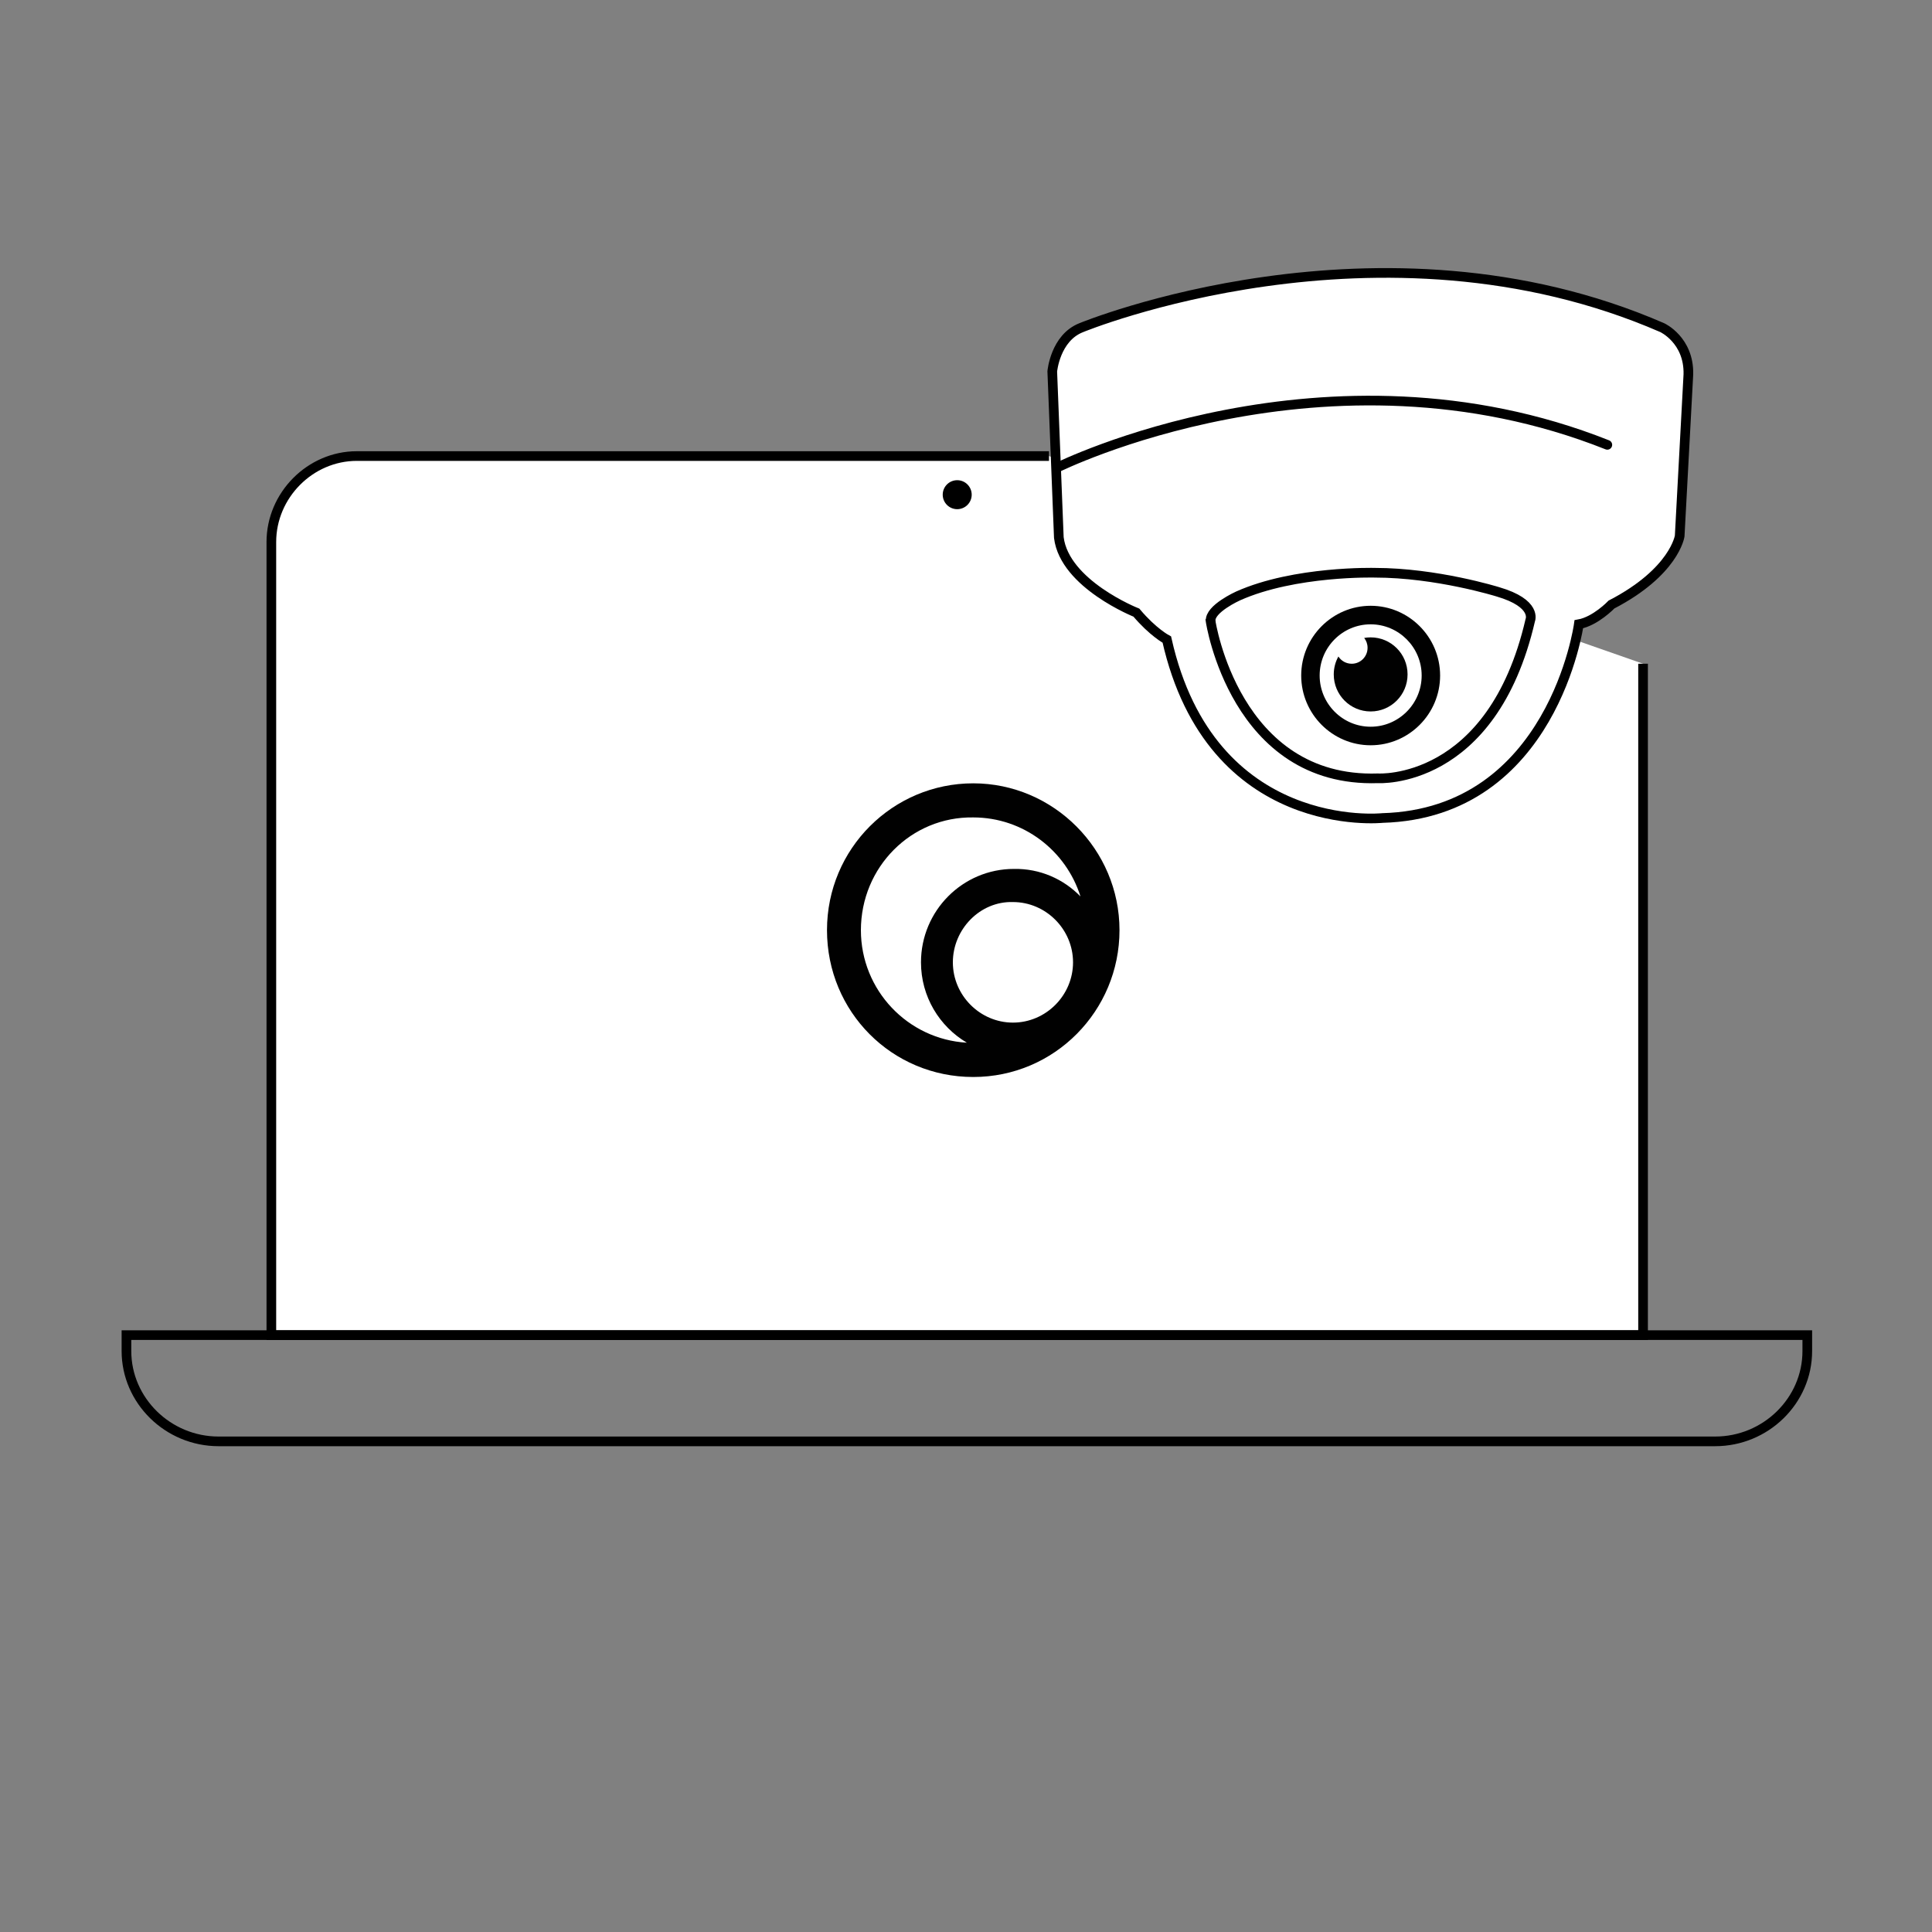
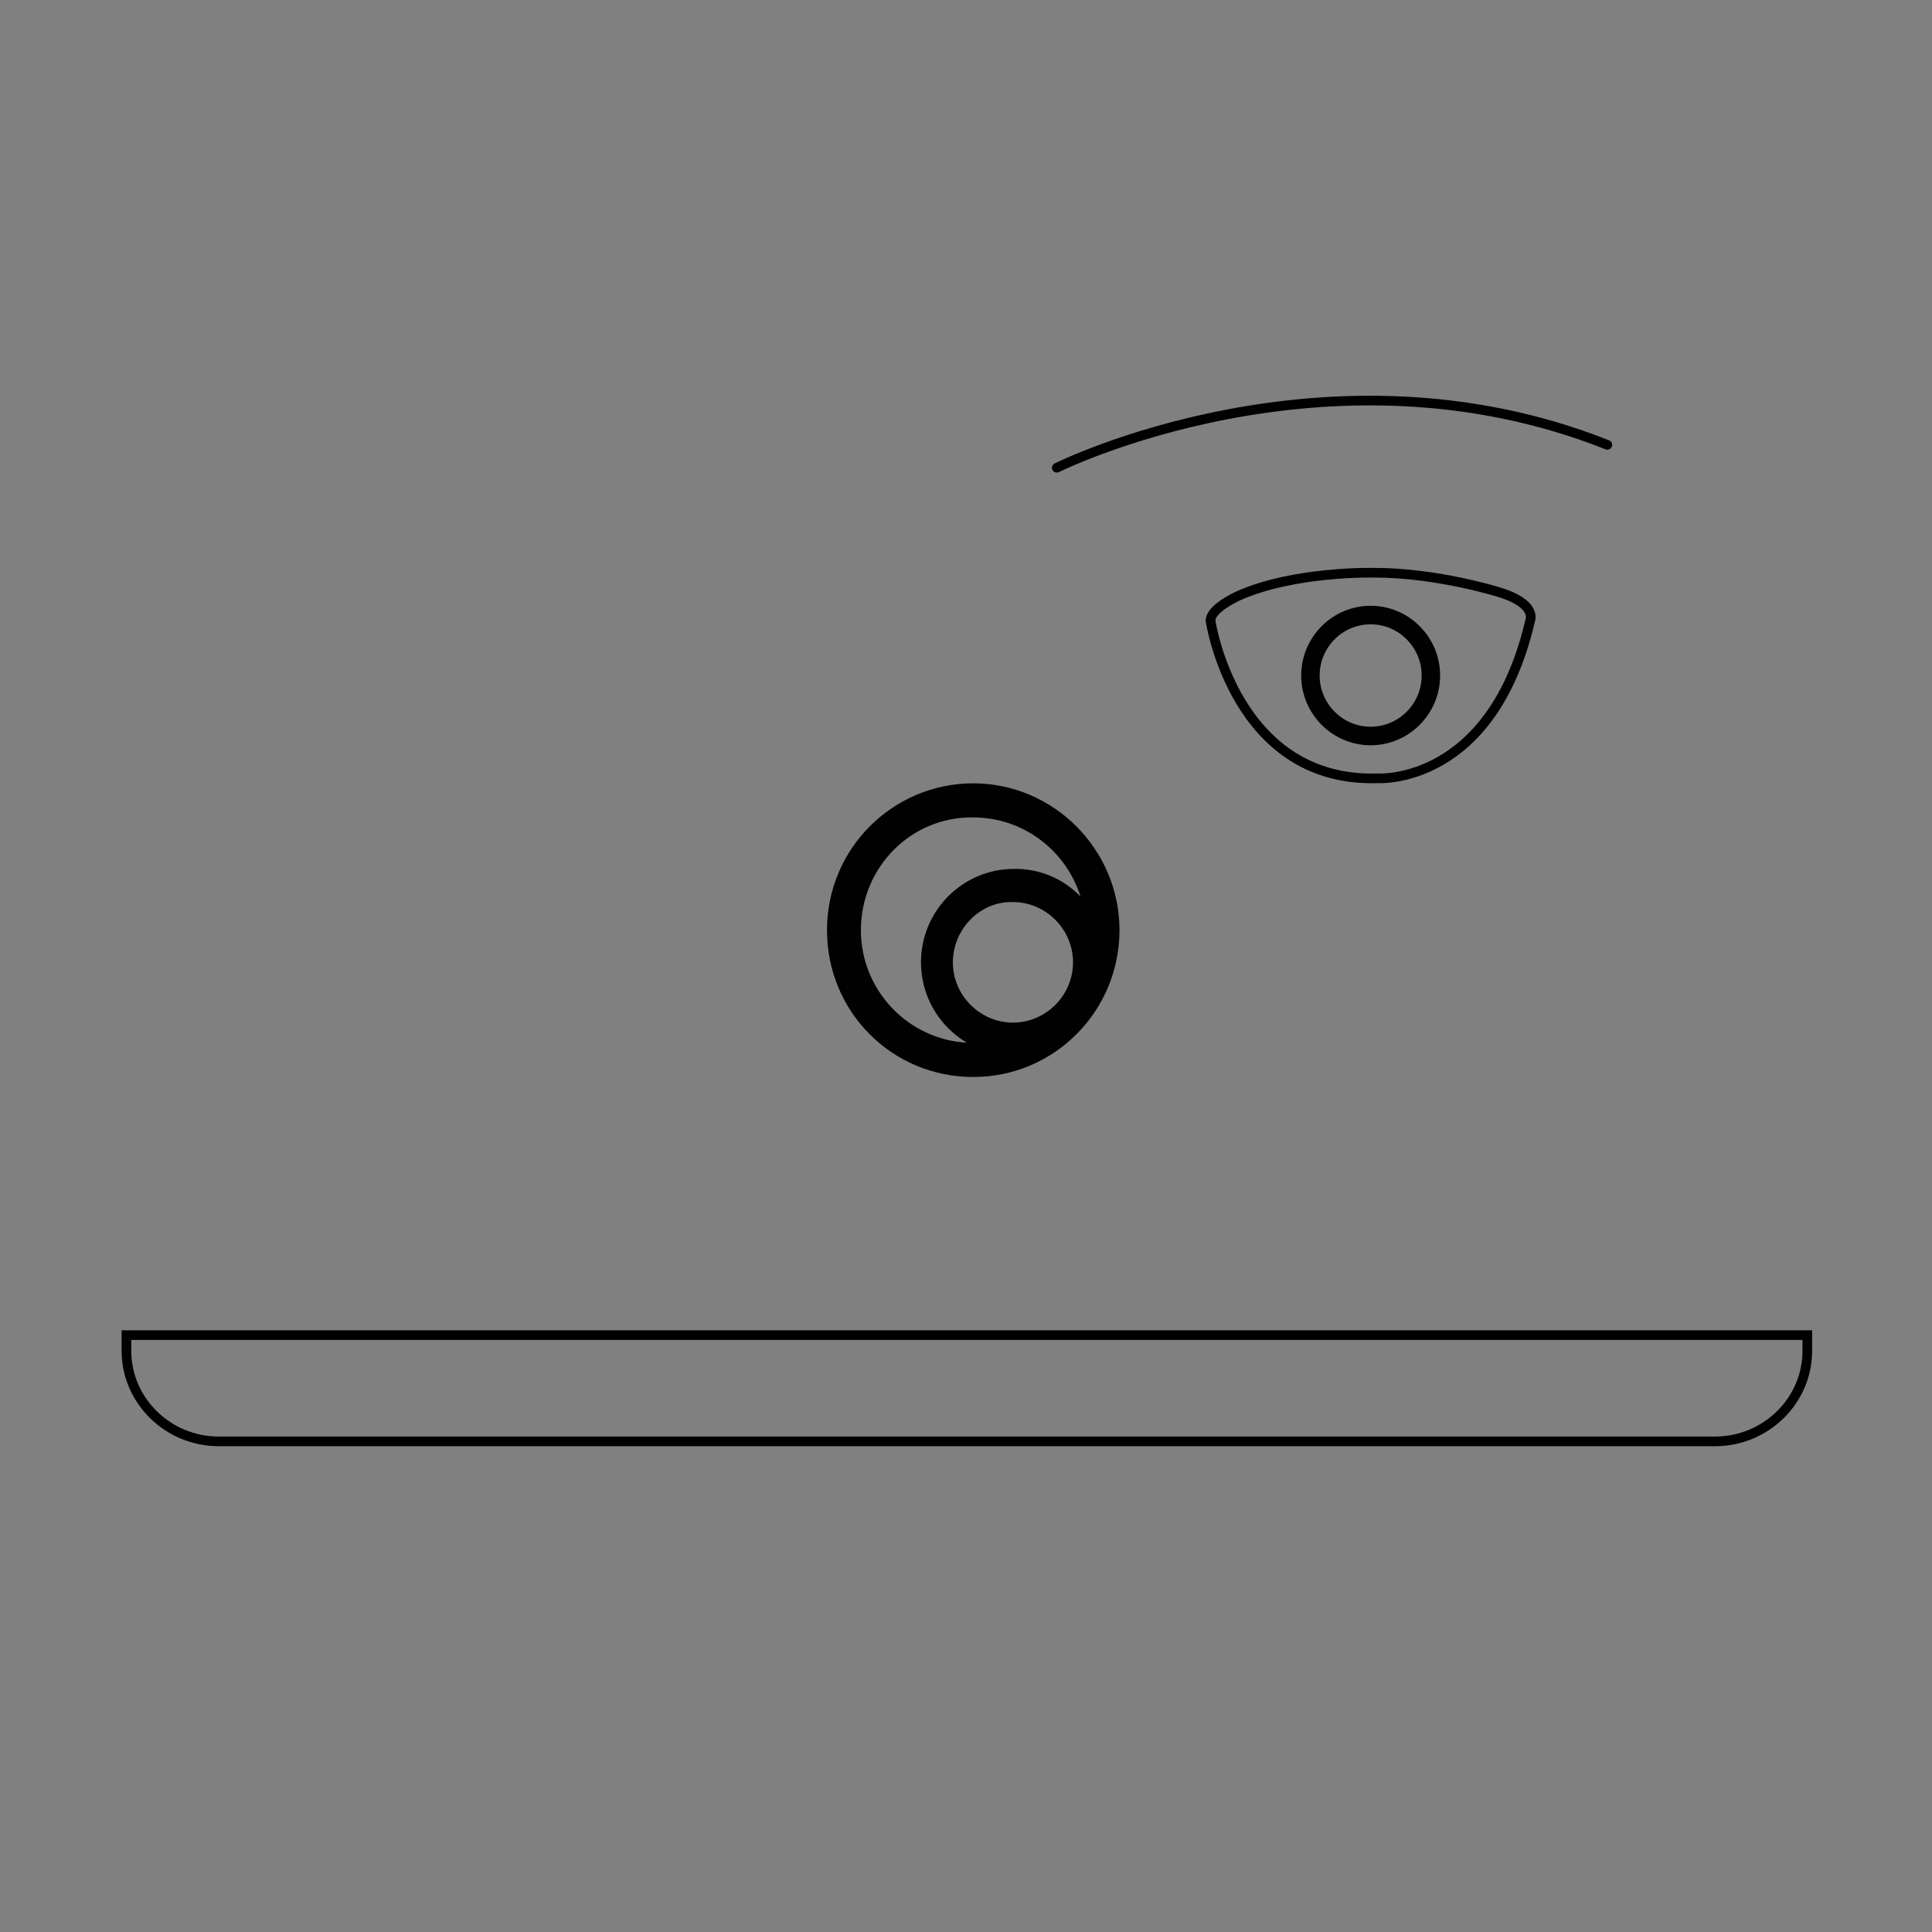
<svg xmlns="http://www.w3.org/2000/svg" id="ICONS_V3" viewBox="0 0 200 200">
  <rect x="0" y="0" width="200" height="200" fill="#808080" stroke="none" />
  <defs>
    <style>.cls-1{fill:#010101;}.cls-2{stroke-linecap:round;}.cls-2,.cls-3,.cls-4{stroke:#000;stroke-miterlimit:10;}.cls-2,.cls-4{fill:none;}.cls-3{fill:#fff;}</style>
  </defs>
  <g>
-     <path class="cls-3" d="M108.59,47.21H36.94c-4.83,0-8.85,4.05-8.85,8.9v82.1H170.09V68.71" />
    <g id="Group_3502">
      <g id="Group_3473">
        <g id="Group_3182">
          <g id="Group_3181">
            <g id="Group_3180">
              <path id="Path_34774" class="cls-4" d="M140.59,149.21h36.96c5.24,0,9.54-4.21,9.54-9.35h0v-1.65H78.52s-65.43,0-65.43,0v1.65c0,5.13,4.3,9.35,9.54,9.35h117.96" />
            </g>
          </g>
        </g>
      </g>
    </g>
  </g>
  <path class="cls-1" d="M100.75,81.09c-8.32,0-15.14,6.75-15.14,15.2s6.72,15.2,15.14,15.2,15.14-6.85,15.14-15.2-6.82-15.2-15.14-15.2Zm-2.11,18.53c0-3.42,2.81-6.34,6.22-6.24,3.41,0,6.22,2.82,6.22,6.24s-2.81,6.24-6.22,6.24-6.22-2.82-6.22-6.24Zm-9.52-3.32c0-6.54,5.21-11.78,11.63-11.68,5.2,0,9.61,3.44,11.1,8.18-1.75-1.8-4.19-2.9-6.89-2.85-5.31,0-9.62,4.33-9.62,9.67,0,3.55,1.91,6.64,4.75,8.32-6.11-.35-10.97-5.43-10.97-11.65Z" />
  <g>
-     <path class="cls-3" d="M117.64,63.42s-7.43-2.94-8.03-7.77l-.68-17.2s.3-3.47,3-4.53c0,0,30.86-12.75,60.15,0,0,0,2.78,1.28,2.7,4.83l-.9,16.74s-.53,3.7-7.06,7.09c0,0-1.65,1.73-3.38,2.04,0,0-2.68,19.56-20.33,20.06,0,0-17.74,1.89-22.32-18.47,0,0-1.43-.75-3.15-2.79Z" />
    <path class="cls-4" d="M125.32,64.3s2.51,16.76,17.32,16.27c0,0,11.8,.77,15.77-16.36,0,0,.76-1.75-3.37-2.95,0,0-6.31-1.97-12.73-1.97,0,0-8.27-.22-14.14,2.4,0,0-2.98,1.34-2.84,2.6Z" />
    <g>
-       <path class="cls-1" d="M145.71,69.81c0-2.12-1.71-3.83-3.82-3.83-.23,0-.45,.02-.67,.06,.22,.28,.35,.63,.35,1.02,0,.91-.73,1.65-1.64,1.65-.58,0-1.09-.3-1.38-.75-.31,.55-.48,1.19-.48,1.86,0,2.12,1.71,3.83,3.82,3.83s3.82-1.72,3.82-3.83Z" />
      <path class="cls-1" d="M149.08,69.93c0-3.98-3.23-7.22-7.19-7.22s-7.19,3.24-7.19,7.22,3.23,7.22,7.19,7.22,7.19-3.24,7.19-7.22Zm-12.47,0c0-2.93,2.37-5.3,5.28-5.3s5.28,2.38,5.28,5.3-2.37,5.3-5.28,5.3-5.28-2.38-5.28-5.3Z" />
    </g>
    <path class="cls-2" d="M109.4,48.42s27.94-13.92,56.99-2.37" />
  </g>
-   <circle cx="99.09" cy="51.21" r="1.5" />
</svg>